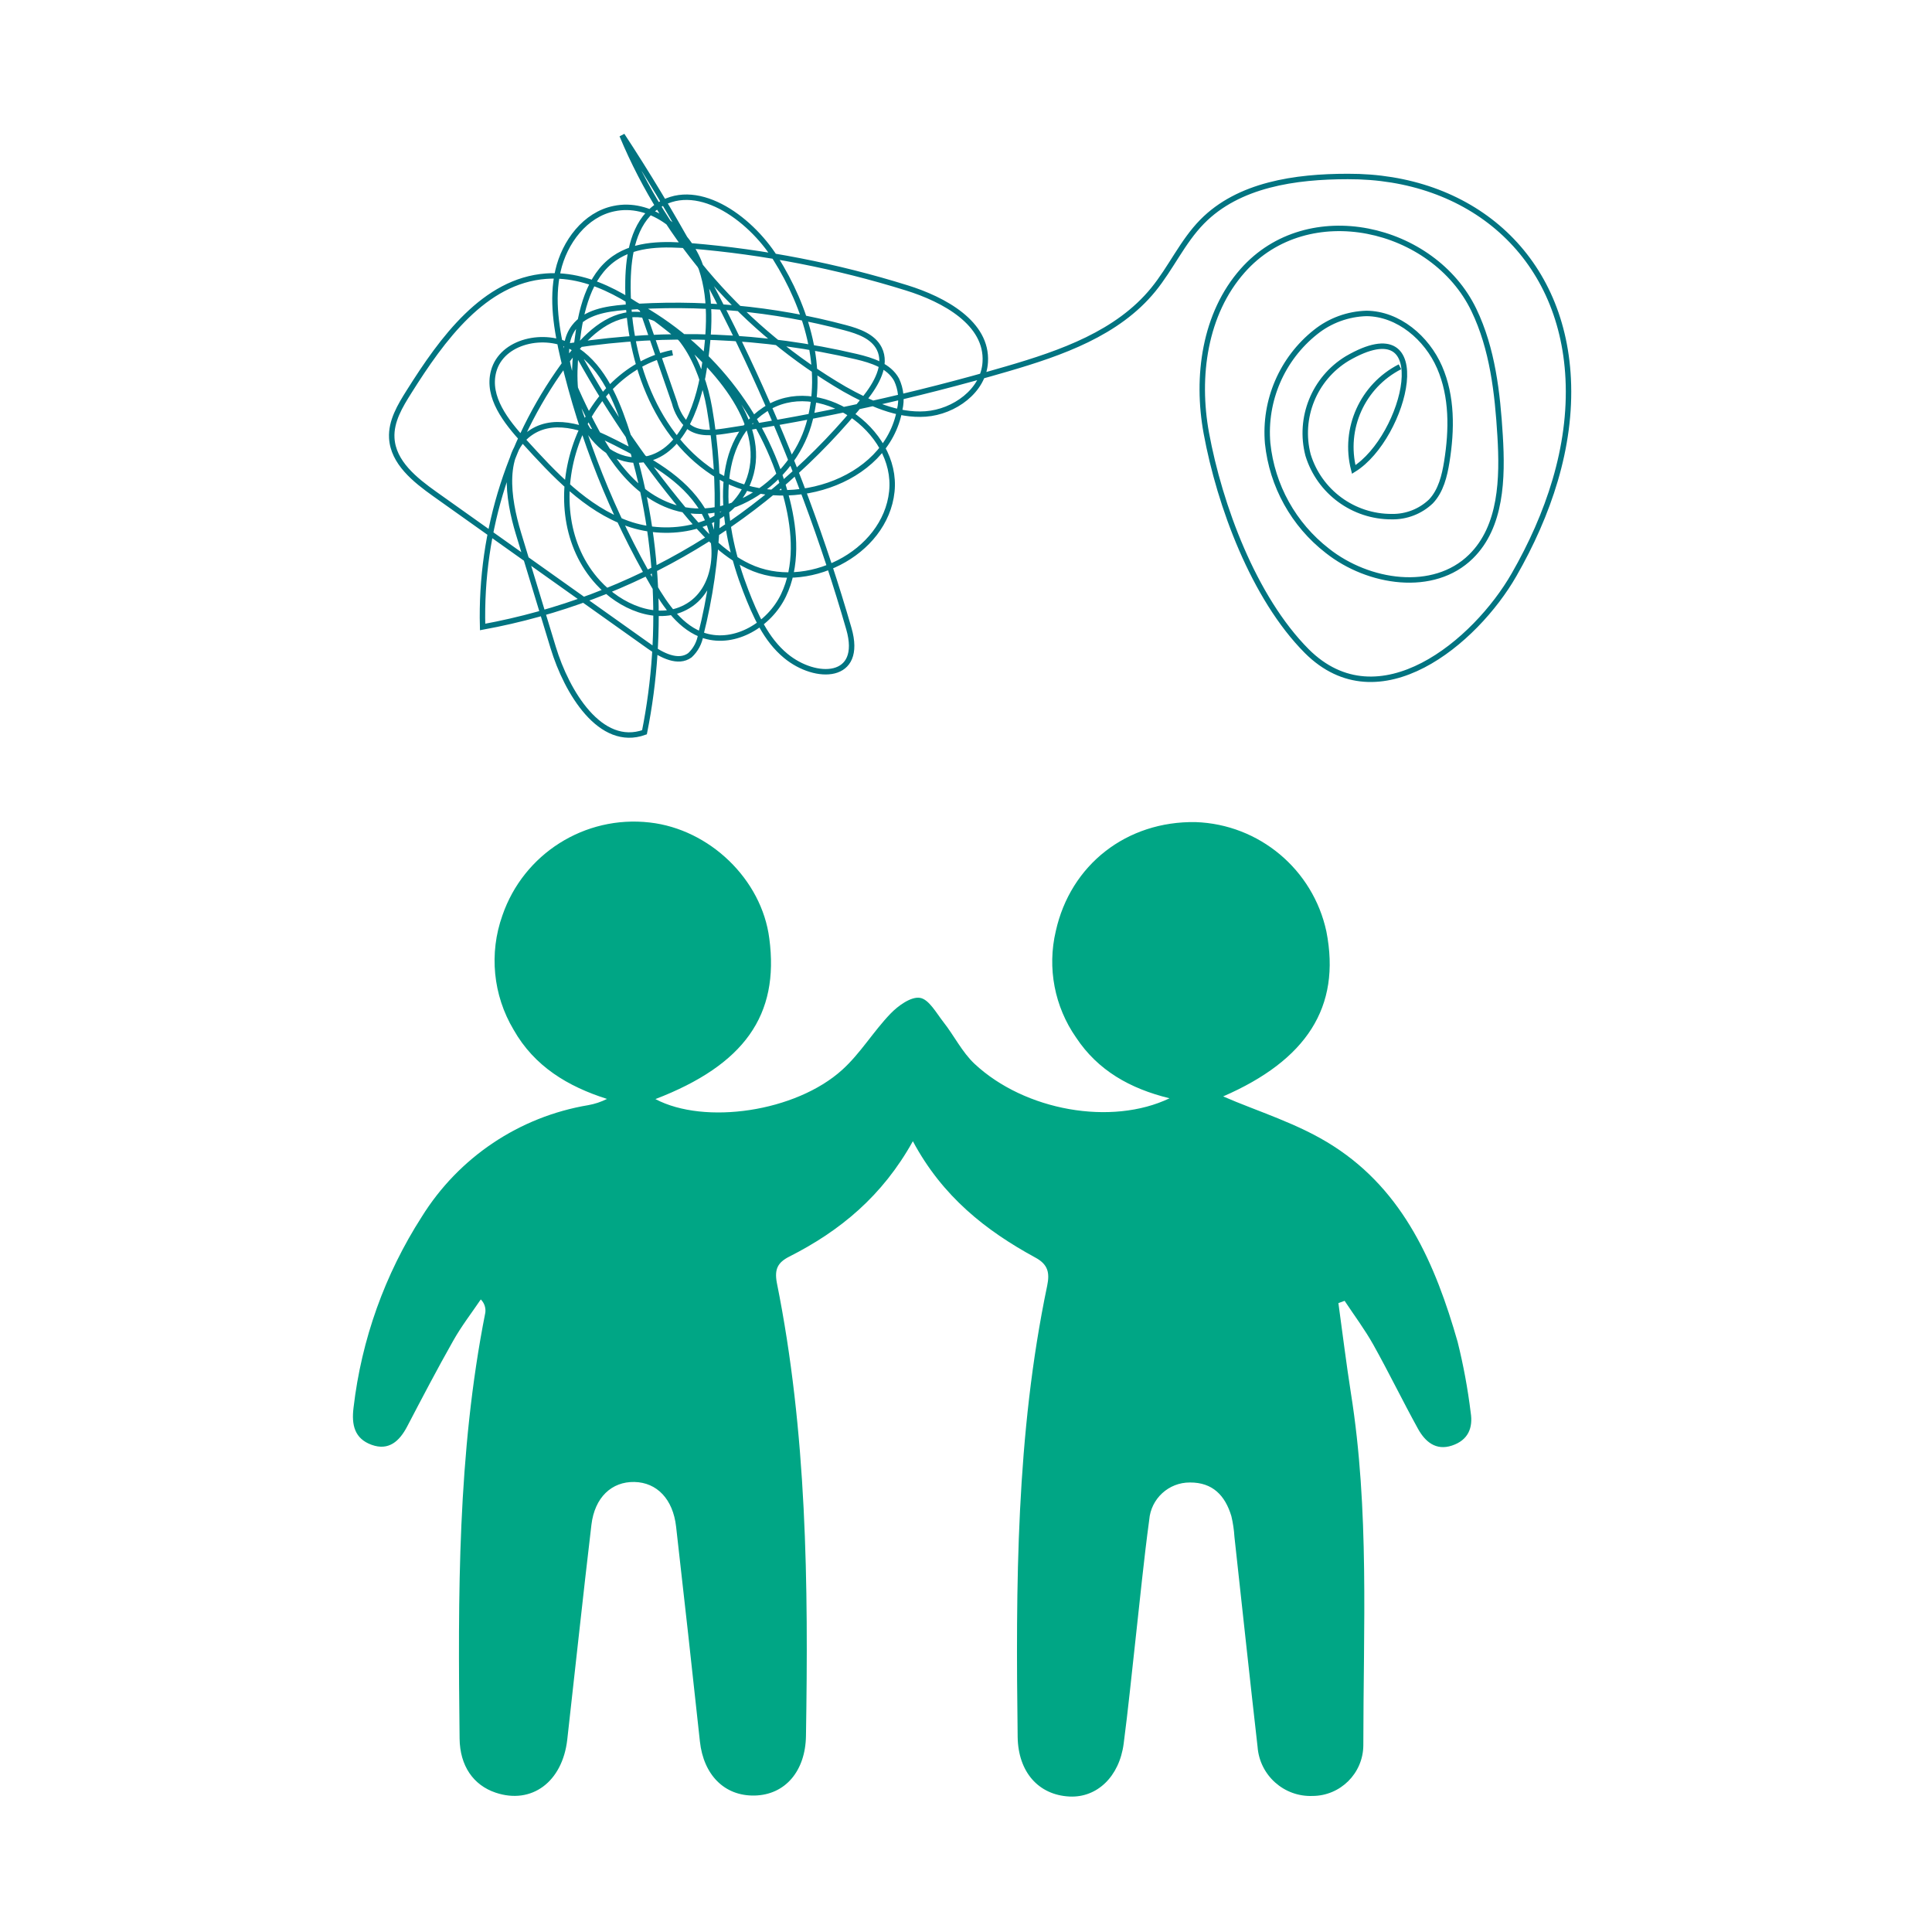
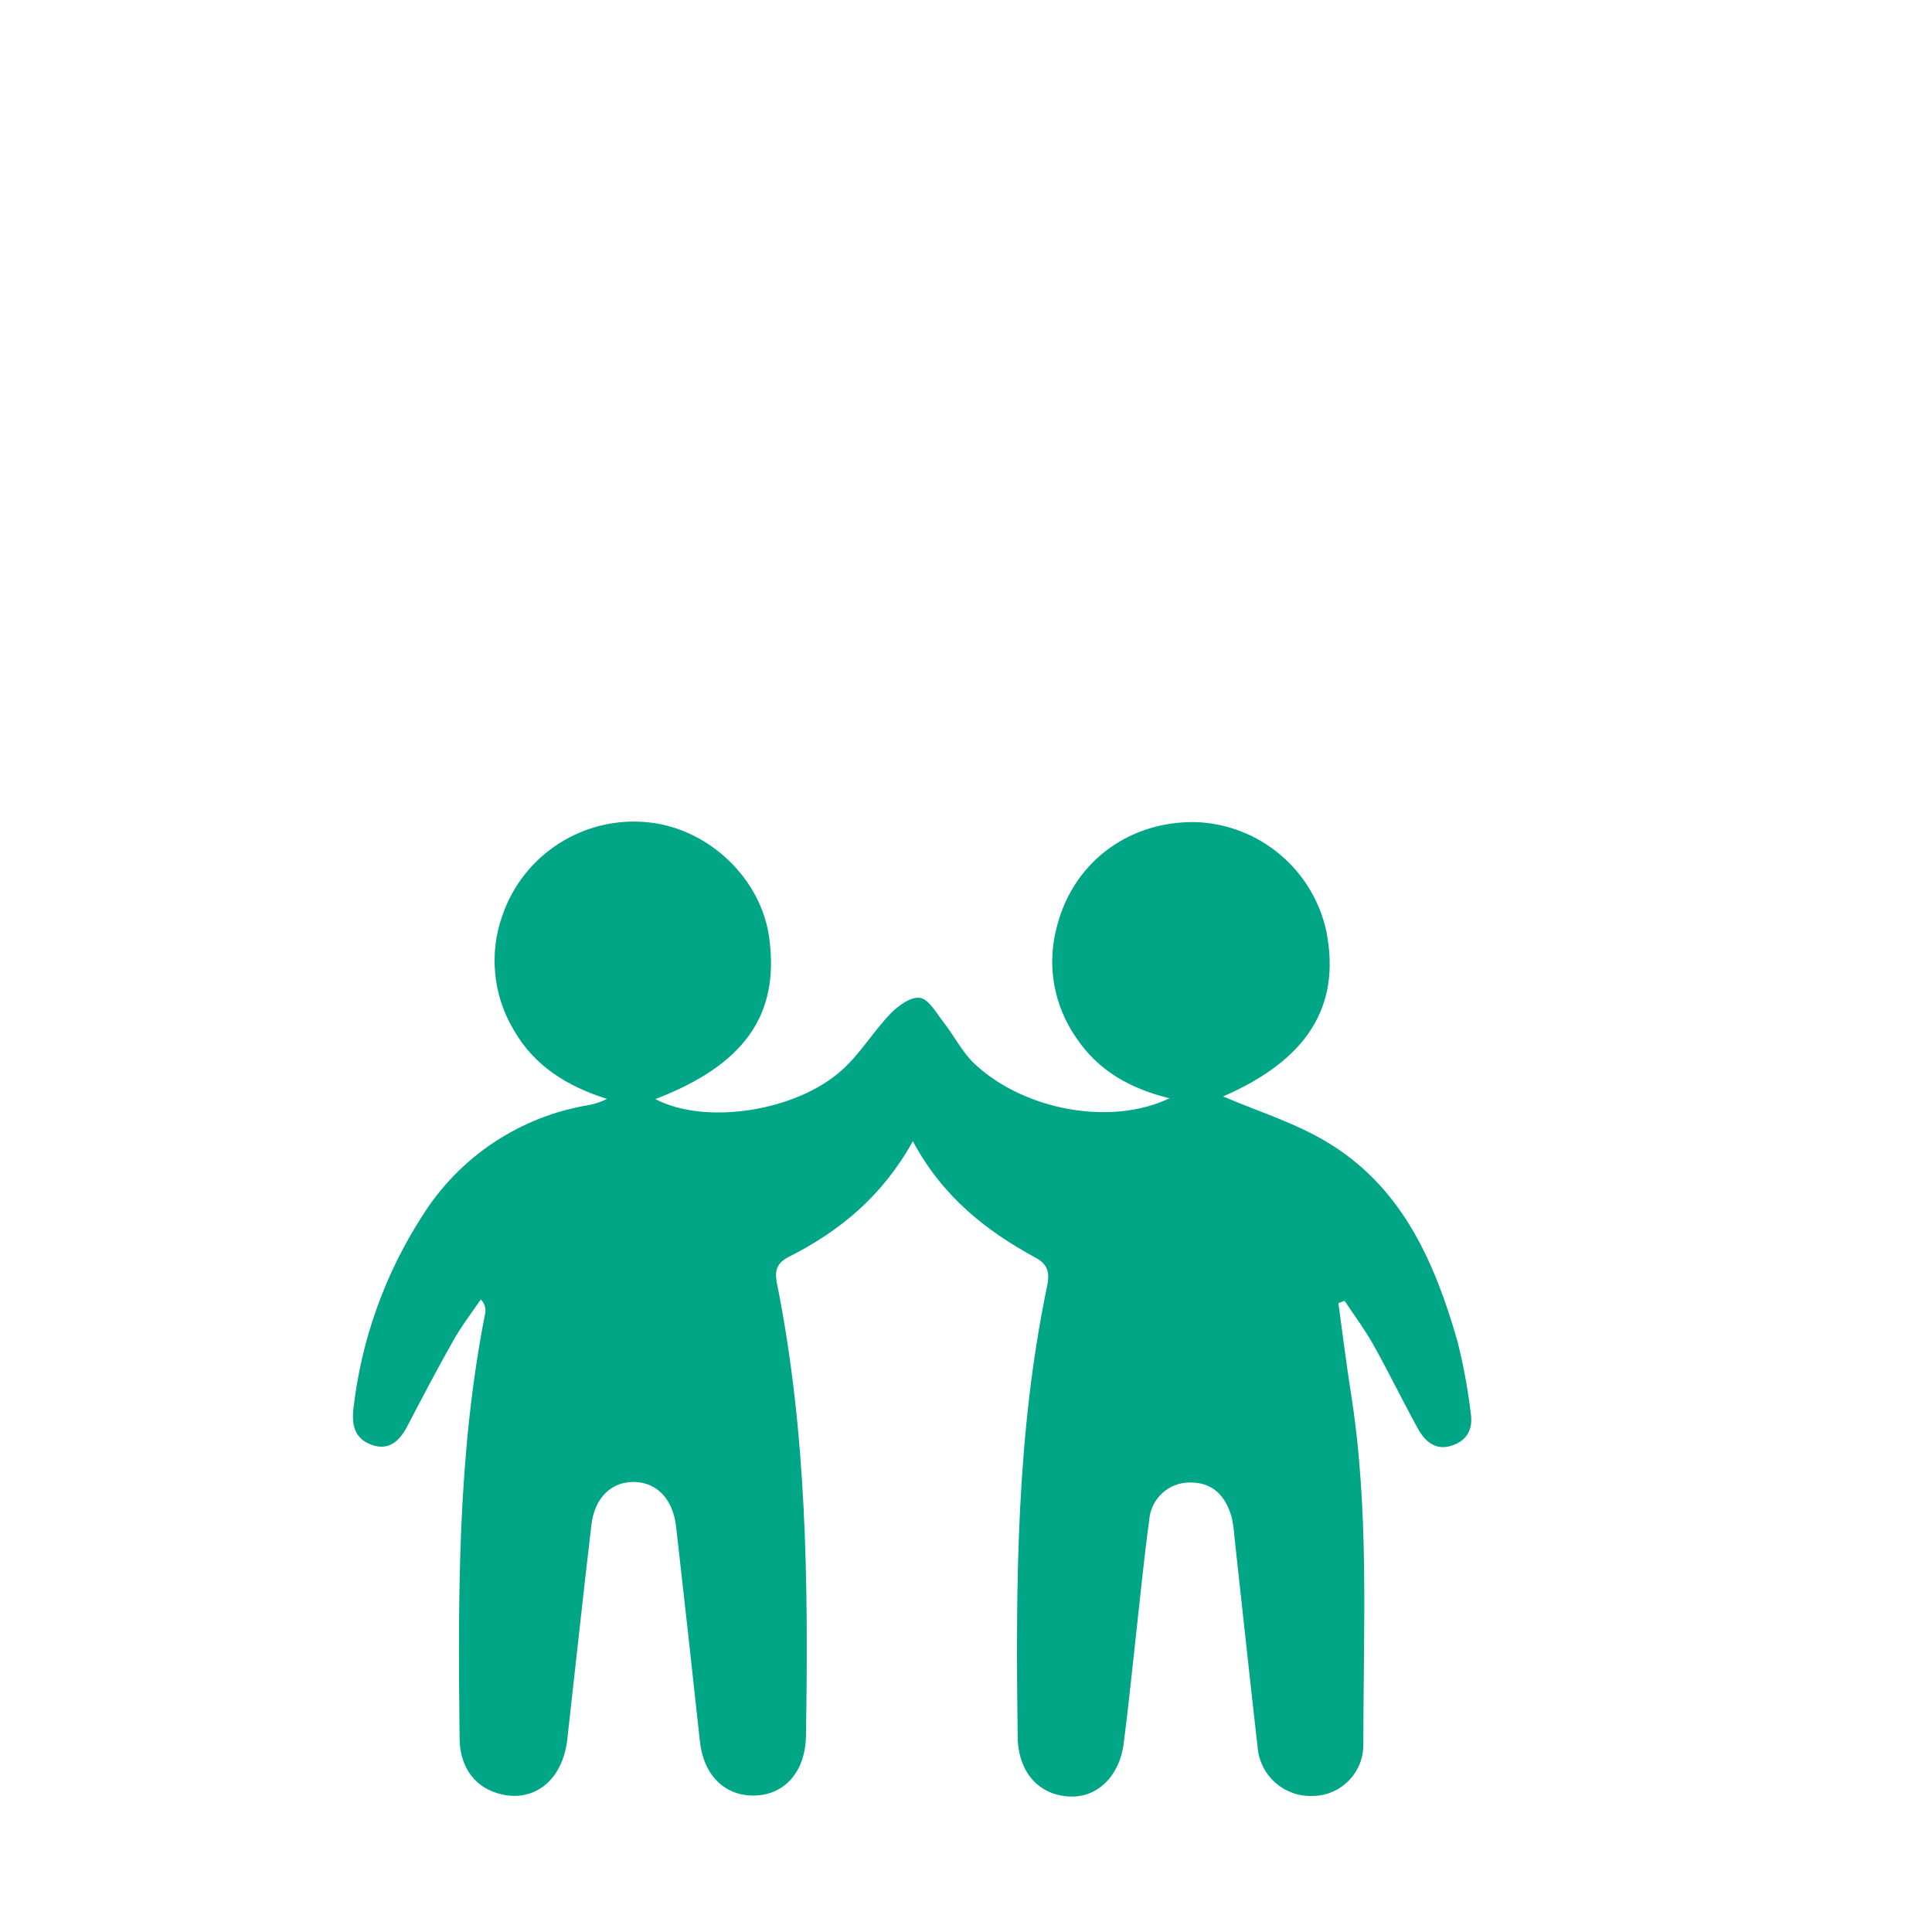
<svg xmlns="http://www.w3.org/2000/svg" id="Ilustración_de_conjunto_de_iconos" data-name="Ilustración de conjunto de iconos" viewBox="0 0 600 600">
  <defs>
    <style>      .cls-1 {        fill: none;        stroke: #017481;        stroke-miterlimit: 10;        stroke-width: 1.69px;      }      .cls-2 {        fill: #00a685;        stroke-width: 0px;      }    </style>
  </defs>
  <g id="RbrOlG">
-     <path class="cls-2" d="m283.49,354.43c-9.44,17-22.63,27.87-38.39,35.83-3.56,1.82-4.6,3.87-3.87,7.99,9.38,46.53,9.84,93.66,9.07,140.86-.17,10.93-6.46,18.29-15.92,18.51-9.46.21-15.9-6.48-17.02-16.81-2.4-22.24-4.86-44.47-7.39-66.68-.95-8.53-5.94-13.75-12.96-13.89s-12.32,4.74-13.34,13.3c-2.63,22.2-4.99,44.48-7.5,66.68-1.49,13.19-11.08,20.27-22.26,16.5-6.88-2.32-11.08-8.28-11.18-16.79-.5-44.27-.68-88.53,7.99-132.28.2-1.51-.32-3.03-1.41-4.1-2.88,4.25-6.05,8.35-8.57,12.84-4.97,8.78-9.67,17.77-14.33,26.69-2.36,4.47-5.67,7.54-10.98,5.63s-6.32-6.17-5.63-11.6c2.46-21.1,9.7-41.36,21.18-59.23,11.46-18.46,30.3-31.09,51.73-34.67,2.02-.36,3.97-1.01,5.8-1.93-12.18-3.87-22.57-10.11-29.01-21.49-6.4-10.72-7.67-23.73-3.48-35.49,6.58-19.16,25.6-31.17,45.74-28.87,18.62,2.09,34.81,17.68,37.15,36.01,3.17,23.81-7.74,39.26-35.37,49.89,15.26,8.08,43.57,4,58.02-9.09,5.63-5.09,9.67-11.91,14.95-17.4,2.38-2.49,6.4-5.4,9.19-4.95,2.78.44,5.07,4.7,7.27,7.5,3.35,4.25,5.8,9.34,9.67,12.98,15.61,14.6,42.55,19.34,60.57,10.71-12.32-3-22.28-8.68-29.01-18.84-6.72-9.62-9.02-21.65-6.32-33.07,4.58-20.65,22.03-34.23,43.43-33.86,19.72.68,36.46,14.69,40.61,33.98,4.6,23.48-6.21,39.97-32.06,51.21,10.58,4.64,23.46,8.43,34.31,15.47,21.85,14.04,31.64,36.74,38.5,60.74,1.8,7.23,3.16,14.56,4.06,21.95.77,4.78-.77,8.59-5.8,10.27-5.03,1.68-8.35-1.22-10.56-5.2-4.76-8.63-9.07-17.52-13.87-26.11-2.65-4.74-5.92-9.09-8.92-13.63l-1.93.7c1.28,9.3,2.42,18.6,3.87,27.87,5.8,36.36,3.87,72.98,3.87,109.51-.08,8.66-7.12,15.65-15.78,15.68-8.85.34-16.39-6.39-17.06-15.22-2.48-21.76-4.8-43.51-7.19-65.27-.13-2.16-.45-4.3-.95-6.4-1.93-6.42-5.8-10.5-12.88-10.46-6.6-.03-12.1,5.03-12.63,11.6-1.68,12.38-2.88,24.83-4.27,37.27-1.2,10.75-2.26,21.52-3.67,32.26-1.35,10.25-8.3,16.81-16.81,16.4-9.67-.48-15.95-7.64-16.11-18.51-.6-46.95-.5-93.87,9.17-140.13.81-3.96.33-6.61-3.75-8.78-15.3-8.34-28.78-18.91-37.96-36.09Z" />
+     <path class="cls-2" d="m283.49,354.43c-9.44,17-22.63,27.87-38.39,35.83-3.56,1.82-4.6,3.87-3.87,7.99,9.38,46.53,9.84,93.66,9.07,140.86-.17,10.93-6.46,18.29-15.92,18.51-9.46.21-15.9-6.48-17.02-16.81-2.4-22.24-4.86-44.47-7.39-66.68-.95-8.53-5.94-13.75-12.96-13.89s-12.32,4.74-13.34,13.3c-2.63,22.2-4.99,44.48-7.5,66.68-1.49,13.19-11.08,20.27-22.26,16.5-6.88-2.32-11.08-8.28-11.18-16.79-.5-44.27-.68-88.53,7.99-132.28.2-1.51-.32-3.03-1.41-4.1-2.88,4.25-6.05,8.35-8.57,12.84-4.97,8.78-9.67,17.77-14.33,26.69-2.36,4.47-5.67,7.54-10.98,5.63s-6.32-6.17-5.63-11.6c2.46-21.1,9.7-41.36,21.18-59.23,11.46-18.46,30.3-31.09,51.73-34.67,2.02-.36,3.97-1.01,5.8-1.93-12.18-3.87-22.57-10.11-29.01-21.49-6.4-10.72-7.67-23.73-3.48-35.49,6.58-19.16,25.6-31.17,45.74-28.87,18.62,2.09,34.81,17.68,37.15,36.01,3.17,23.81-7.74,39.26-35.37,49.89,15.26,8.08,43.57,4,58.02-9.09,5.63-5.09,9.67-11.91,14.95-17.4,2.38-2.49,6.4-5.4,9.19-4.95,2.78.44,5.07,4.7,7.27,7.5,3.35,4.25,5.8,9.34,9.67,12.98,15.61,14.6,42.55,19.34,60.57,10.71-12.32-3-22.28-8.68-29.01-18.84-6.72-9.62-9.02-21.65-6.32-33.07,4.58-20.65,22.03-34.23,43.43-33.86,19.72.68,36.46,14.69,40.61,33.98,4.6,23.48-6.21,39.97-32.06,51.21,10.58,4.64,23.46,8.43,34.31,15.47,21.85,14.04,31.64,36.74,38.5,60.74,1.8,7.23,3.16,14.56,4.06,21.95.77,4.78-.77,8.59-5.8,10.27-5.03,1.68-8.35-1.22-10.56-5.2-4.76-8.63-9.07-17.52-13.87-26.11-2.65-4.74-5.92-9.09-8.92-13.63l-1.93.7c1.28,9.3,2.42,18.6,3.87,27.87,5.8,36.36,3.87,72.98,3.87,109.51-.08,8.66-7.12,15.65-15.78,15.68-8.85.34-16.39-6.39-17.06-15.22-2.48-21.76-4.8-43.51-7.19-65.27-.13-2.16-.45-4.3-.95-6.4-1.93-6.42-5.8-10.5-12.88-10.46-6.6-.03-12.1,5.03-12.63,11.6-1.68,12.38-2.88,24.83-4.27,37.27-1.2,10.75-2.26,21.52-3.67,32.26-1.35,10.25-8.3,16.81-16.81,16.4-9.67-.48-15.95-7.64-16.11-18.51-.6-46.95-.5-93.87,9.17-140.13.81-3.96.33-6.61-3.75-8.78-15.3-8.34-28.78-18.91-37.96-36.09" />
  </g>
-   <path class="cls-1" d="m434.76,113.91c-11.65,5.96-17.61,19.21-14.35,31.89,16.21-10.04,26.15-50.84-2.05-34.44-10.21,6.21-15.14,18.39-12.13,29.96,3.5,11.41,14.07,19.18,26.01,19.13,4.51.08,8.87-1.61,12.14-4.72,3.11-3.27,4.24-7.93,4.95-12.4,1.57-9.8,1.7-20.19-2.26-29.28-3.96-9.09-12.76-16.61-22.68-16.71-5.77.16-11.33,2.19-15.84,5.8-10.42,8.29-16.01,21.25-14.87,34.52,1.36,13.19,8.05,25.25,18.53,33.38,12.76,10.11,33.01,13.21,44.61,1.8,9.5-9.32,9.86-24.29,9.05-37.56-.81-13.27-2.34-26.96-8.14-39.01-12.51-26.01-51.52-35.2-71.82-12.2-11.82,13.36-14.5,32.88-11.27,50.45,4.12,22.39,14.68,51.11,31.19,67.69,22.41,22.37,52.39-2.78,64.38-23.73,10.62-18.53,17.87-39.57,16.81-60.9-1.93-38.79-30.71-62.93-68.46-62.77-16.23,0-33.9,2.48-45.25,14.06-6.07,6.19-9.67,14.39-15.16,21.1-11.04,13.54-28.54,19.67-45.29,24.56-28.75,8.4-58.04,14.86-87.66,19.34-3.87.58-8.12,1.02-11.24-1.28-2.21-2.03-3.77-4.67-4.49-7.58l-10.15-29.3c22.54,12.99,38.85,34.58,45.19,59.81,2.4,9.67,3.13,20.36-1.2,29.39-4.33,9.03-14.95,15.47-24.5,12.53-7.31-2.32-12.07-9.26-15.94-15.9-12.71-21.86-22.11-45.49-27.91-70.1-2.09-8.95-3.71-18.33-1.68-27.31,2.03-8.97,8.47-17.52,17.4-19.34,11-2.34,22.08,6.07,26.36,16.5,4.27,10.42,3.33,22.16,1.62,33.28-1.93,12.51-7.74,27.75-20.36,28.31-7.87.37-14.83-5.92-17.66-13.27-2.82-7.35-2.36-15.47-1.45-23.3,1.16-9.67,3.56-20.48,11.6-26.09,6.73-4.68,15.61-4.53,23.77-3.87,22.75,1.88,45.23,6.26,67.03,13.05,11.6,3.6,25.14,10.97,24.39,23.05-.5,8.93-9.67,15.47-18.51,16.11s-17.4-3.33-25.24-7.74c-30.99-18.04-55.24-45.71-69.04-78.8,31,47.26,54.74,98.9,70.43,153.2,4.62,15.97-10.31,16.13-19.57,8.49-6.19-5.09-9.55-12.78-12.45-20.25-7.39-19.11-11.14-45.02,5.96-56.28,16.4-10.91,41.44,6.15,39.41,25.49-2.03,19.34-26.78,31.64-44.48,23.21-8.16-3.87-14.43-10.69-20.17-17.66-13.1-15.81-24.59-32.88-34.31-50.96,29.27-4.48,59.13-3.29,87.95,3.5,4.82,1.14,10.11,2.82,12.49,7.17,1.35,2.89,1.7,6.15.97,9.26-4.08,23.05-35.95,32.64-56.08,20.75-20.13-11.89-28.76-37.3-28.31-60.7.17-8.43,1.8-17.79,8.57-22.82,12.18-9.07,29.12,2.92,37.23,15.78,9.67,15.37,15.47,34.44,10.27,51.83-5.2,17.39-24.46,30.94-41.77,25.53-14.62-4.64-22.66-19.86-29.2-33.73-3.36-7.12-6.58-16.03-1.82-22.28,3.48-4.58,9.86-5.63,15.61-6.09,23.06-1.79,46.27.34,68.61,6.32,4.12,1.1,8.63,2.69,10.54,6.5,2.53,5.09-.97,11.02-4.49,15.47-29.71,37.2-71.87,62.4-118.7,70.97-.8-30.08,8.66-59.54,26.82-83.52,5.09-6.69,11.82-13.36,20.23-13.54,13.54-.27,21.06,15.64,23.38,29.01,4.06,23.42,3.15,47.43-2.69,70.47-.37,2.44-1.55,4.68-3.36,6.36-3.67,2.69-8.76,0-12.47-2.63l-66.76-47.44c-6.17-4.39-12.94-9.8-13.36-17.4-.29-5.2,2.59-10,5.38-14.41,10.27-16.32,23.36-34.44,42.55-35.85,14.83-1.08,28.16,8.35,39.74,17.66,14.99,12.09,30.94,31.23,22.08,48.35-6.42,12.3-23.48,15.47-36.51,10.81-13.03-4.66-22.86-15.34-32.16-25.55-5.57-6.09-11.6-13.71-9.46-21.7,2.53-9.51,15.94-12.38,24.48-7.45,8.55,4.93,13,14.64,16.19,23.98,10.42,30.75,12.55,63.71,6.19,95.55-13.67,4.93-24.13-12.42-28.35-26.32l-10.79-35.45c-3.31-10.95-5.45-25.41,4.22-31.54,7.74-4.87,17.73-.77,25.86,3.36,10.29,5.24,21.1,10.95,27.07,20.79,5.98,9.84,4.91,25.14-5.34,30.4-8.95,4.68-20.27-.29-27.07-7.74-20.48-22.36-6.61-65.25,23.09-71.38" />
</svg>